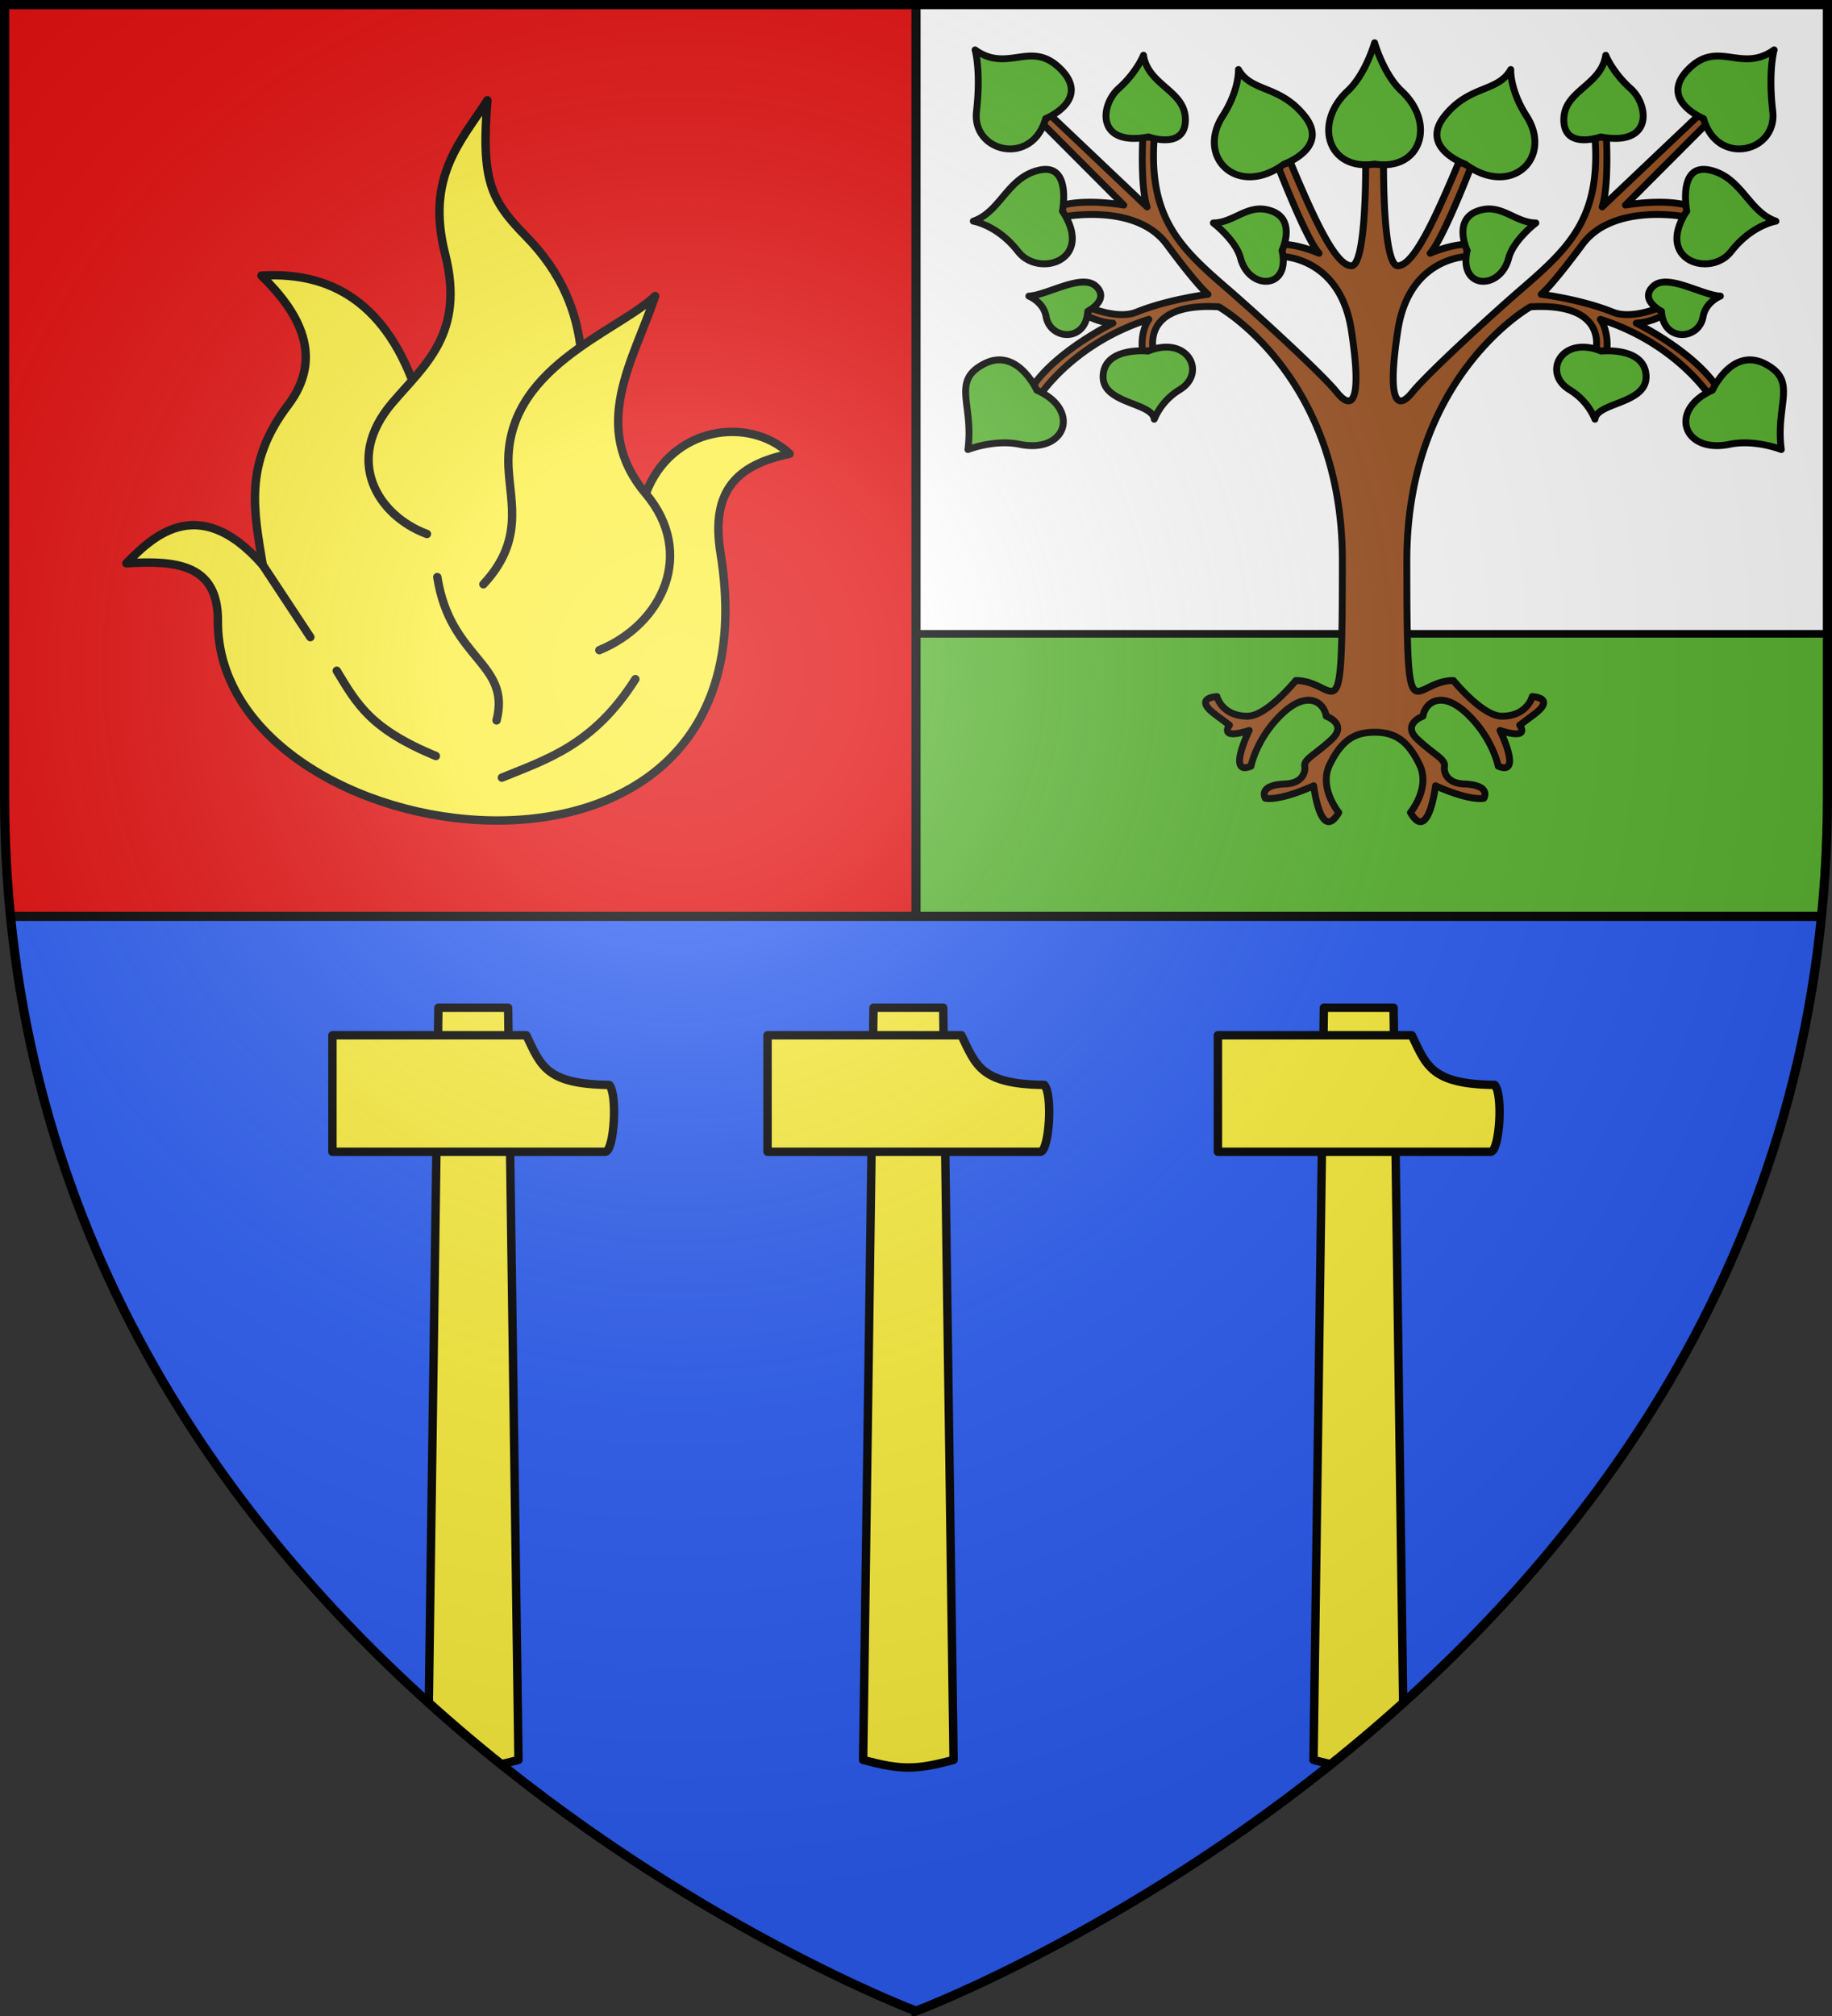
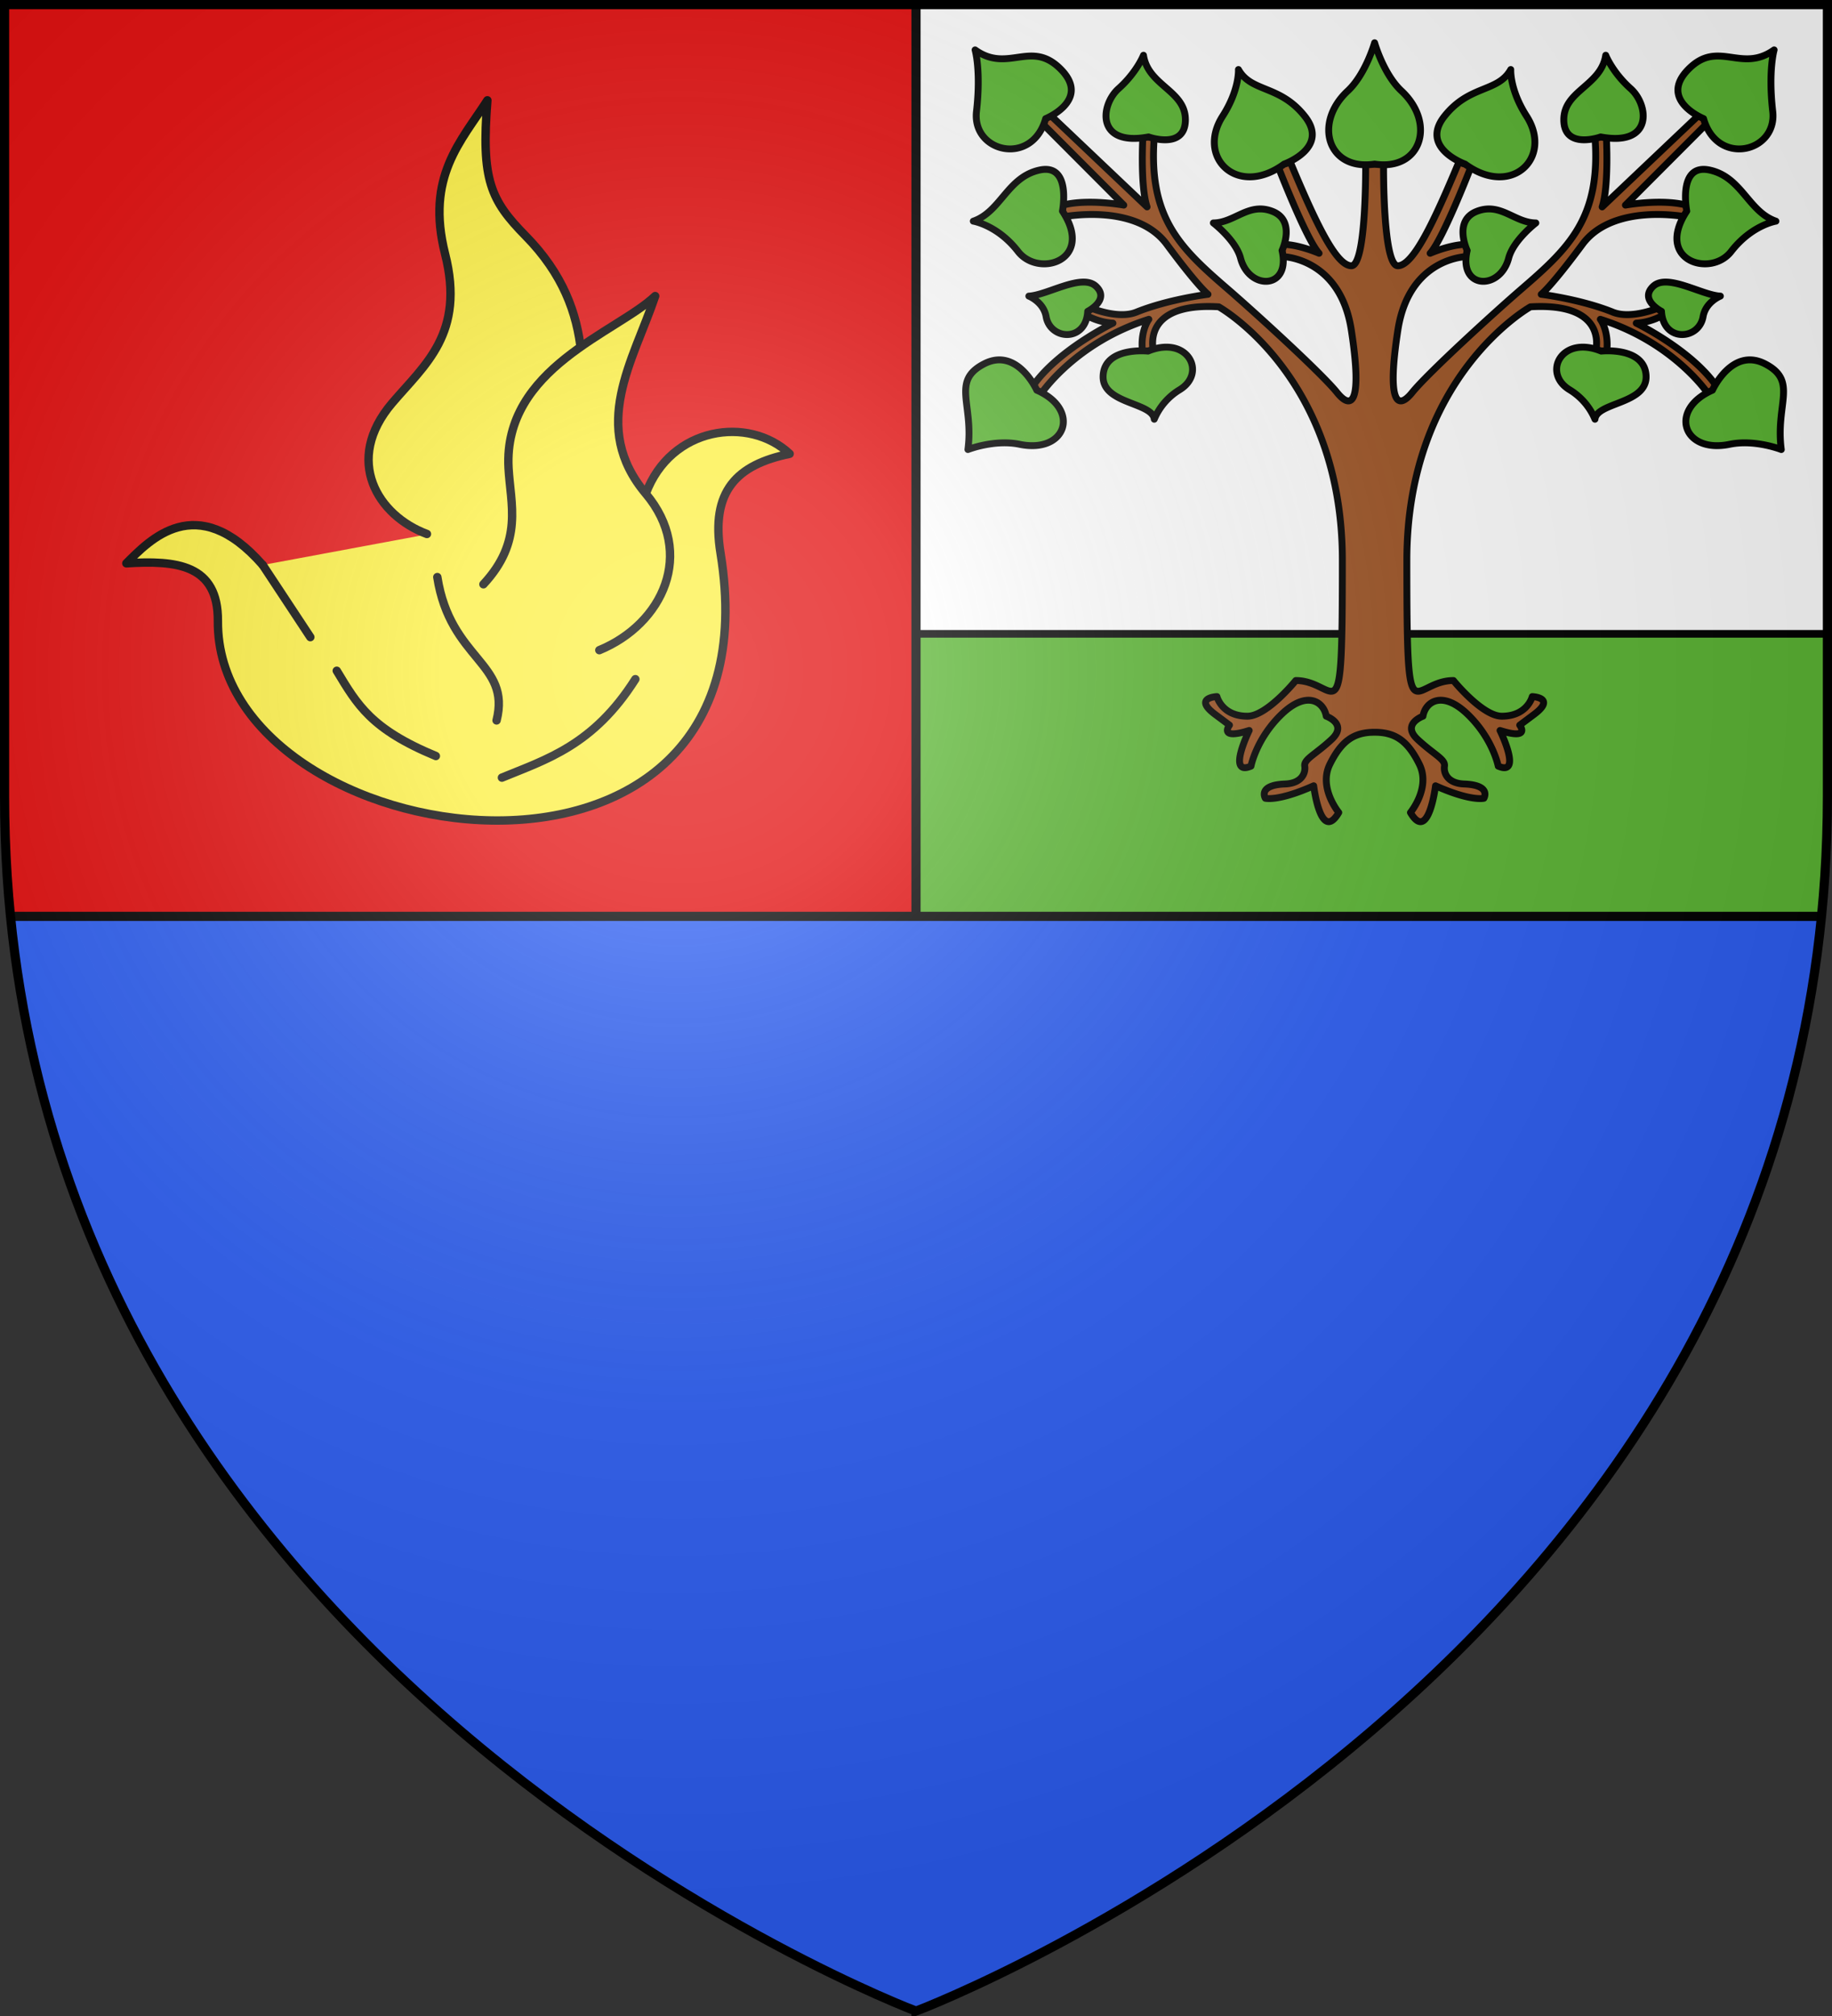
<svg xmlns="http://www.w3.org/2000/svg" xmlns:xlink="http://www.w3.org/1999/xlink" height="660" width="600">
  <rect width="100%" height="100%" fill="#333333" stroke="none" />
  <radialGradient id="c" cx="221.445" cy="226.331" gradientTransform="matrix(1.353 0 0 1.349 -77.63 -85.747)" gradientUnits="userSpaceOnUse" r="300">
    <stop offset="0" stop-color="#fff" stop-opacity=".314" />
    <stop offset=".19" stop-color="#fff" stop-opacity=".251" />
    <stop offset=".6" stop-color="#6b6b6b" stop-opacity=".125" />
    <stop offset="1" stop-opacity=".125" />
  </radialGradient>
  <clipPath id="a">
-     <path d="M300 658.397S1.5 546.095 1.5 260.688V1.5h597v259.188c0 285.407-298.5 397.71-298.5 397.71z" />
-   </clipPath>
-   <path d="M3.438 300C29.008 556.446 300 658.448 300 658.448S570.894 556.401 596.553 300z" fill="#2b5df2" fill-rule="evenodd" />
+     </clipPath>
  <path d="M300 1.5V300H3.437A394.758 394.758 0 0 1 1.5 260.746V1.5z" fill="#e20909" />
  <path d="M300 1.5V300h296.563a394.758 394.758 0 0 0 1.937-39.254V1.5z" fill="#fff" />
  <path d="M300 207.5V300h296.56a395.376 395.376 0 0 0 1.94-39.313V207.5z" fill="#5ab532" stroke="#000" stroke-linecap="round" stroke-linejoin="round" stroke-width="2.5" />
  <path d="M3.438 300C29.008 556.446 300 658.448 300 658.448S570.894 556.401 596.553 300z" fill="#2b5df2" fill-rule="evenodd" />
  <g stroke="#000" stroke-linecap="round" stroke-linejoin="round" stroke-width="2.249">
    <path d="M464.654 250.068c3.785 7.65-2.93 15.755-2.93 15.755 5.933 10.137 8.206-8.753 8.206-8.753 11.66 5.214 15.827 4.085 15.827 4.085s2.612-4.326-6.448-4.668c-5.417-.205-6.792-3.552-6.448-5.835.344-2.283-3.4-3.73-8.793-8.753-5.393-5.023 1.759-7.585 1.759-7.585.803-4.795 6.397-8.577 14.654-.584 8.258 7.994 9.965 16.922 9.965 16.922 8.03 3.425.586-11.67.586-11.67 10.245 3.234 6.448-1.75 6.448-1.75l4.69-3.502c7.378-5.508-.587-5.834-.587-5.834s-1.582 6.418-9.965 6.418c-6.396 0-15.826-11.67-15.826-11.67-13.992 0-15.24 20.909-15.24-39.366s40.445-82.856 40.445-82.856c25.996-1.525 21.307 14.638 21.307 14.638l3.67-.305c.688-6.621-2.116-10.249-2.116-10.249 24.16 7.61 35.298 24.406 35.298 24.406l2.753-2.436c-8.105-11.873-26.302-20.701-26.302-20.701a20.644 20.644 0 0 0 8.716-2.588l-.917-2.59s-9.299 4.061-15.445 1.575c-10.475-4.236-23.447-5.835-23.447-5.835S507.751 93.85 517.996 80c10.246-13.85 34.279-8.928 34.279-8.928l-.28-3.91c-8.258-2.13-19.93 0-19.93 0l26.938-26.992-2.752-2.59-31.807 30.166c2.294-6.847 1.377-23.01 1.377-23.01l-3.721.254c1.987 26.333-8.513 36.202-24.034 49.597-9.545 8.238-30.863 27.754-35.756 33.843-4.894 6.088-8.36 3.323-4.69-20.423 3.67-23.746 22.479-23.999 22.479-23.999l.382-4.008c-5.4-.121-12.31 2.917-12.31 2.917 4.206-4.566 13.482-28.591 13.482-28.591l-4.103-1.167c-8.333 19.94-14.934 33.767-19.93 33.843-4.996.075-4.69-33.26-4.69-33.26h-5.86s.306 33.335-4.69 33.26c-4.996-.076-11.597-13.903-19.93-33.843l-4.103 1.167s9.276 24.025 13.482 28.591c0 0-6.91-3.038-12.31-2.917l.382 4.008s18.809.253 22.479 24c3.67 23.745.204 26.51-4.69 20.422-4.893-6.09-26.21-25.605-35.756-33.843-15.521-13.395-26.021-23.264-24.034-49.597l-3.72-.254s-.918 16.163 1.376 23.01L343.749 37.58l-2.752 2.59 26.938 26.993s-11.672-2.131-19.93 0l-.28 3.91S371.758 66.15 382.004 80c10.245 13.849 13.482 16.337 13.482 16.337s-12.972 1.599-23.447 5.835c-6.146 2.486-15.445-1.575-15.445-1.575l-.917 2.59a20.644 20.644 0 0 0 8.716 2.588s-18.197 8.828-26.302 20.701l2.753 2.436s11.137-16.795 35.298-24.406c0 0-2.804 3.628-2.116 10.25l3.67.304s-4.689-16.163 21.307-14.638c0 0 40.446 22.581 40.446 82.856s-1.249 39.366-15.24 39.366c0 0-9.43 11.67-15.827 11.67-8.383 0-9.965-6.418-9.965-6.418s-7.965.326-.587 5.834l4.69 3.501s-3.797 4.985 6.448 1.75c0 0-7.445 15.096.586 11.67 0 0 1.707-8.927 9.965-16.92 8.257-7.994 13.851-4.212 14.654.583 0 0 7.152 2.562 1.759 7.585s-9.137 6.47-8.793 8.753c.344 2.283-1.03 5.63-6.448 5.835-9.06.342-6.448 4.668-6.448 4.668s4.167 1.129 15.827-4.085c0 0 2.273 18.89 8.206 8.753 0 0-6.715-8.106-2.93-15.755s7.824-10.503 14.654-10.503 10.87 2.854 14.654 10.503z" fill="#9d5324" transform="translate(-.252 -.077) scale(1.001)" />
    <path d="M511.905 39.409c-.153-9.742 12.182-11.214 13.712-21.26 0 0 2.191 5.581 8.155 10.912 5.964 5.33 7.496 19.022-9.812 15.802 0 0-11.902 4.287-12.055-5.454zm40.676-16.592c9.789-10.046 17.28 1.342 28.136-6.418 0 0-1.988 6.723-.459 20.118 1.529 13.394-18.196 18.113-22.63 2.358 0 0-14.836-6.012-5.047-16.058zm7.034 32.879c10.551 2.283 12.667 13.63 21.688 16.718 0 0-7.926 1.243-14.654 9.92-6.728 8.676-25.126 2.951-14.514-13.217 0 0-3.071-15.704 7.48-13.421zm-18.503 38.051c4.588-4.414 15.903 2.87 22.02 3.174 0 0-4.817 1.893-5.658 6.723-1.338 7.687-13.036 8.486-13.61-1.752 0 0-7.34-3.73-2.752-8.145zm36.674 25.347c10.857 5.63 3.288 13.09 5.276 28.007 0 0-8.65-3.416-16.9-1.712-15.3 3.158-20.118-11.34-5.63-17.695 0 0 6.397-14.23 17.254-8.6zm-38.967 3.729c.611 9.437-16.107 8.727-16.72 14.359a20.577 20.577 0 0 0-8.319-9.643c-9.024-5.477-2.638-17.959 10.359-12.631 0 0 14.068-1.523 14.68 7.915zm-65.983-84.708c8.18-10.351 17.508-7.763 21.713-15.298 0 0-.398 6.557 5.159 15.222 8.718 13.585-4.904 26.866-20.106 15.703 0 0-14.948-5.276-6.766-15.627zm10.589 31.09c7.799-3.044 12.297 3.717 19.33 3.793 0 0-7.364 5.644-8.894 11.504-2.789 10.69-16.515 10.275-13.57-2.498 0 0-4.665-9.755 3.134-12.799zm-24.632-39.386C452.903 24.341 450 14.065 450 14.065s-2.904 10.276-8.793 15.754c-11.335 10.545-6.486 26.245 8.793 23.923 15.279 2.322 20.128-13.378 8.793-23.923zm-70.698 9.59c.153-9.742-12.182-11.214-13.712-21.26 0 0-2.191 5.581-8.155 10.912-5.964 5.33-7.496 19.022 9.812 15.802 0 0 11.902 4.287 12.055-5.454zm-40.676-16.592c-9.789-10.046-17.279 1.342-28.136-6.418 0 0 1.988 6.723.459 20.118-1.529 13.394 18.196 18.113 22.63 2.358 0 0 14.836-6.012 5.047-16.058zm-7.034 32.879c-10.551 2.283-12.667 13.63-21.688 16.718 0 0 7.926 1.243 14.654 9.92 6.728 8.676 25.126 2.951 14.514-13.217 0 0 3.071-15.704-7.48-13.421zm18.503 38.051c-4.588-4.414-15.903 2.87-22.02 3.174 0 0 4.817 1.893 5.658 6.723 1.338 7.687 13.036 8.486 13.61-1.752 0 0 7.34-3.73 2.752-8.145zm-36.674 25.347c-10.857 5.63-3.288 13.09-5.276 28.007 0 0 8.65-3.416 16.9-1.712 15.3 3.158 20.118-11.34 5.63-17.695 0 0-6.397-14.23-17.254-8.6zm38.967 3.729c-.611 9.437 16.107 8.727 16.72 14.359a20.577 20.577 0 0 1 8.319-9.643c9.024-5.477 2.638-17.959-10.359-12.631 0 0-14.068-1.523-14.68 7.915zm65.983-84.708c-8.18-10.351-17.508-7.763-21.713-15.298 0 0 .398 6.557-5.159 15.222-8.718 13.585 4.904 26.866 20.106 15.703 0 0 14.948-5.276 6.766-15.627zm-10.589 31.09c-7.799-3.044-12.297 3.717-19.33 3.793 0 0 7.364 5.644 8.894 11.504 2.789 10.69 16.515 10.275 13.571-2.498 0 0 4.664-9.755-3.135-12.799z" fill="#5ab532" transform="translate(-.252 -.077) scale(1.001)" />
  </g>
  <g clip-path="url(#a)">
    <g id="b" fill="#fcef3c" stroke="#000" stroke-linecap="round" stroke-linejoin="round" stroke-width="2.75">
      <path d="m282.687 576.16 3.395-246.245h22.836l3.395 246.244c-12.264 3.306-17.206 3.348-29.626 0z" />
-       <path d="M251.375 377.071v-38.142h63.505c4.807 10.015 6.429 15.992 27.13 16.256 2.815 2.92 1.653 21.396-1.213 21.886z" />
    </g>
    <use height="100%" transform="translate(-142.5)" width="100%" xlink:href="#b" />
    <use height="100%" transform="translate(147.5)" width="100%" xlink:href="#b" />
  </g>
  <g stroke="#000">
    <path d="M211.503 161.62c8.218-22.017 33.732-25.583 47.122-13.047-17.353 3.572-25.96 12.159-22.643 32.508 20.652 126.661-165.154 99.344-164.62 22.24.128-18.632-13.632-19.921-29.987-18.904 7.47-7.392 22.94-24.251 44.674.556" fill="#fcef3c" stroke-linecap="round" stroke-linejoin="round" stroke-width="2.75" />
-     <path d="M86.049 184.973c-2.788-17.32-6.428-32.959 8.233-52.271 11.824-15.575 4.116-30.04-8.655-42.462 25.467-1.615 42.93 11.745 51.928 41.676l13.415 44.625" fill="#fcef3c" stroke-linecap="round" stroke-linejoin="round" stroke-width="2.75" />
    <path d="M139.828 174.815c-16.117-5.972-27.385-24.11-11.36-42.9 10.717-12.565 23.899-22.752 17.309-48.752-6.424-25.343 5.24-36.898 13.847-50.326-2.08 26.154 1.073 32.748 12.55 44.428 24.314 24.747 18.755 51.411 16.01 75.489l-4.112 36.073" fill="#fcef3c" stroke-linecap="round" stroke-linejoin="round" stroke-width="2.75" />
    <path d="M158.326 191.284c13.172-14.175 8.848-26.225 8.222-38.137-1.717-32.639 35.493-44.31 48.033-56.223-7.21 21.32-21.516 42.756-3.078 64.696 16.372 19.48 5.586 42.66-15.219 51.233" fill="#fcef3c" stroke-linecap="round" stroke-linejoin="round" stroke-width="2.75" />
    <path d="M162.634 235.857c4.778-18.956-15.16-19.789-19.41-46.933m21.16 65.66c14.43-5.954 29.944-10.495 43.706-32.24m-97.797-2.752c6.714 11.11 11.158 19.086 32.455 27.915m-56.7-62.534 15.59 23.61" fill="none" stroke-linecap="round" stroke-linejoin="round" stroke-width="2.75" />
    <path d="M300 1.5V300M3.437 300h593.125" fill="none" stroke-width="3" />
  </g>
  <path d="M300 658.5s298.5-112.32 298.5-397.772V1.5H1.5v259.228C1.5 546.18 300 658.5 300 658.5z" fill="url(#c)" fill-rule="evenodd" />
  <path d="M300 658.397S1.5 546.095 1.5 260.688V1.5h597v259.188c0 285.407-298.5 397.71-298.5 397.71z" fill="none" stroke="#000" stroke-width="3" />
</svg>